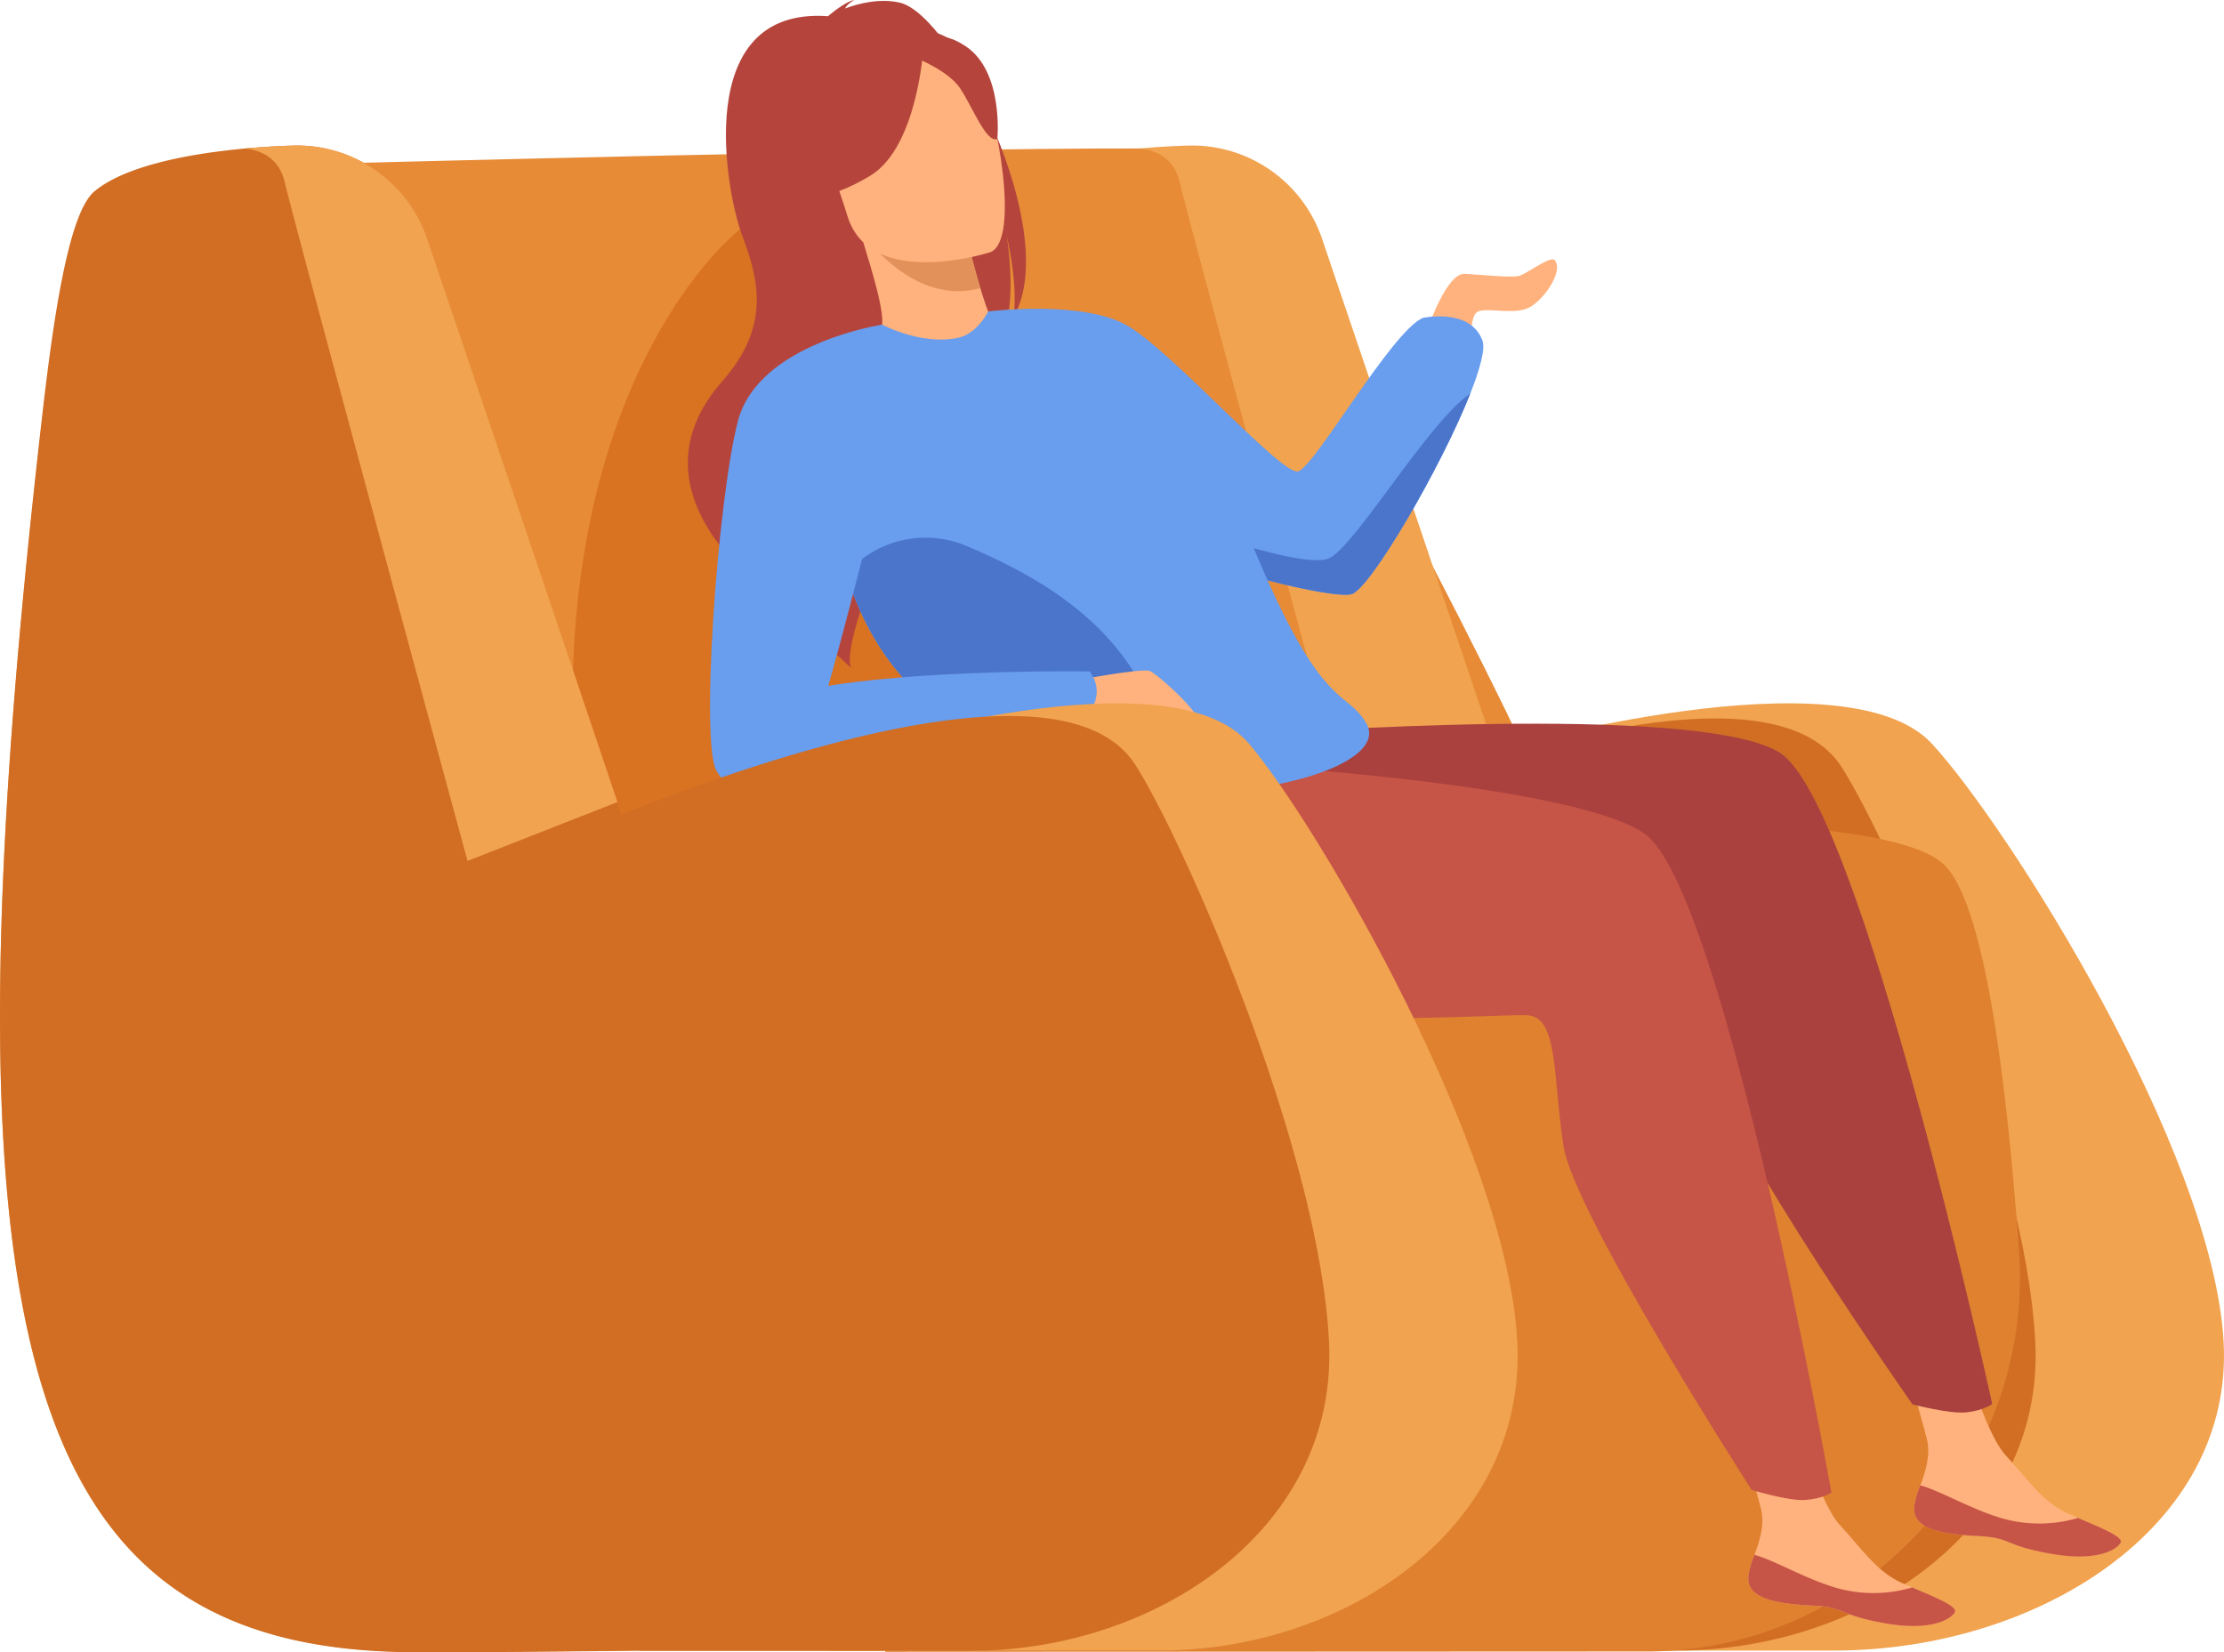
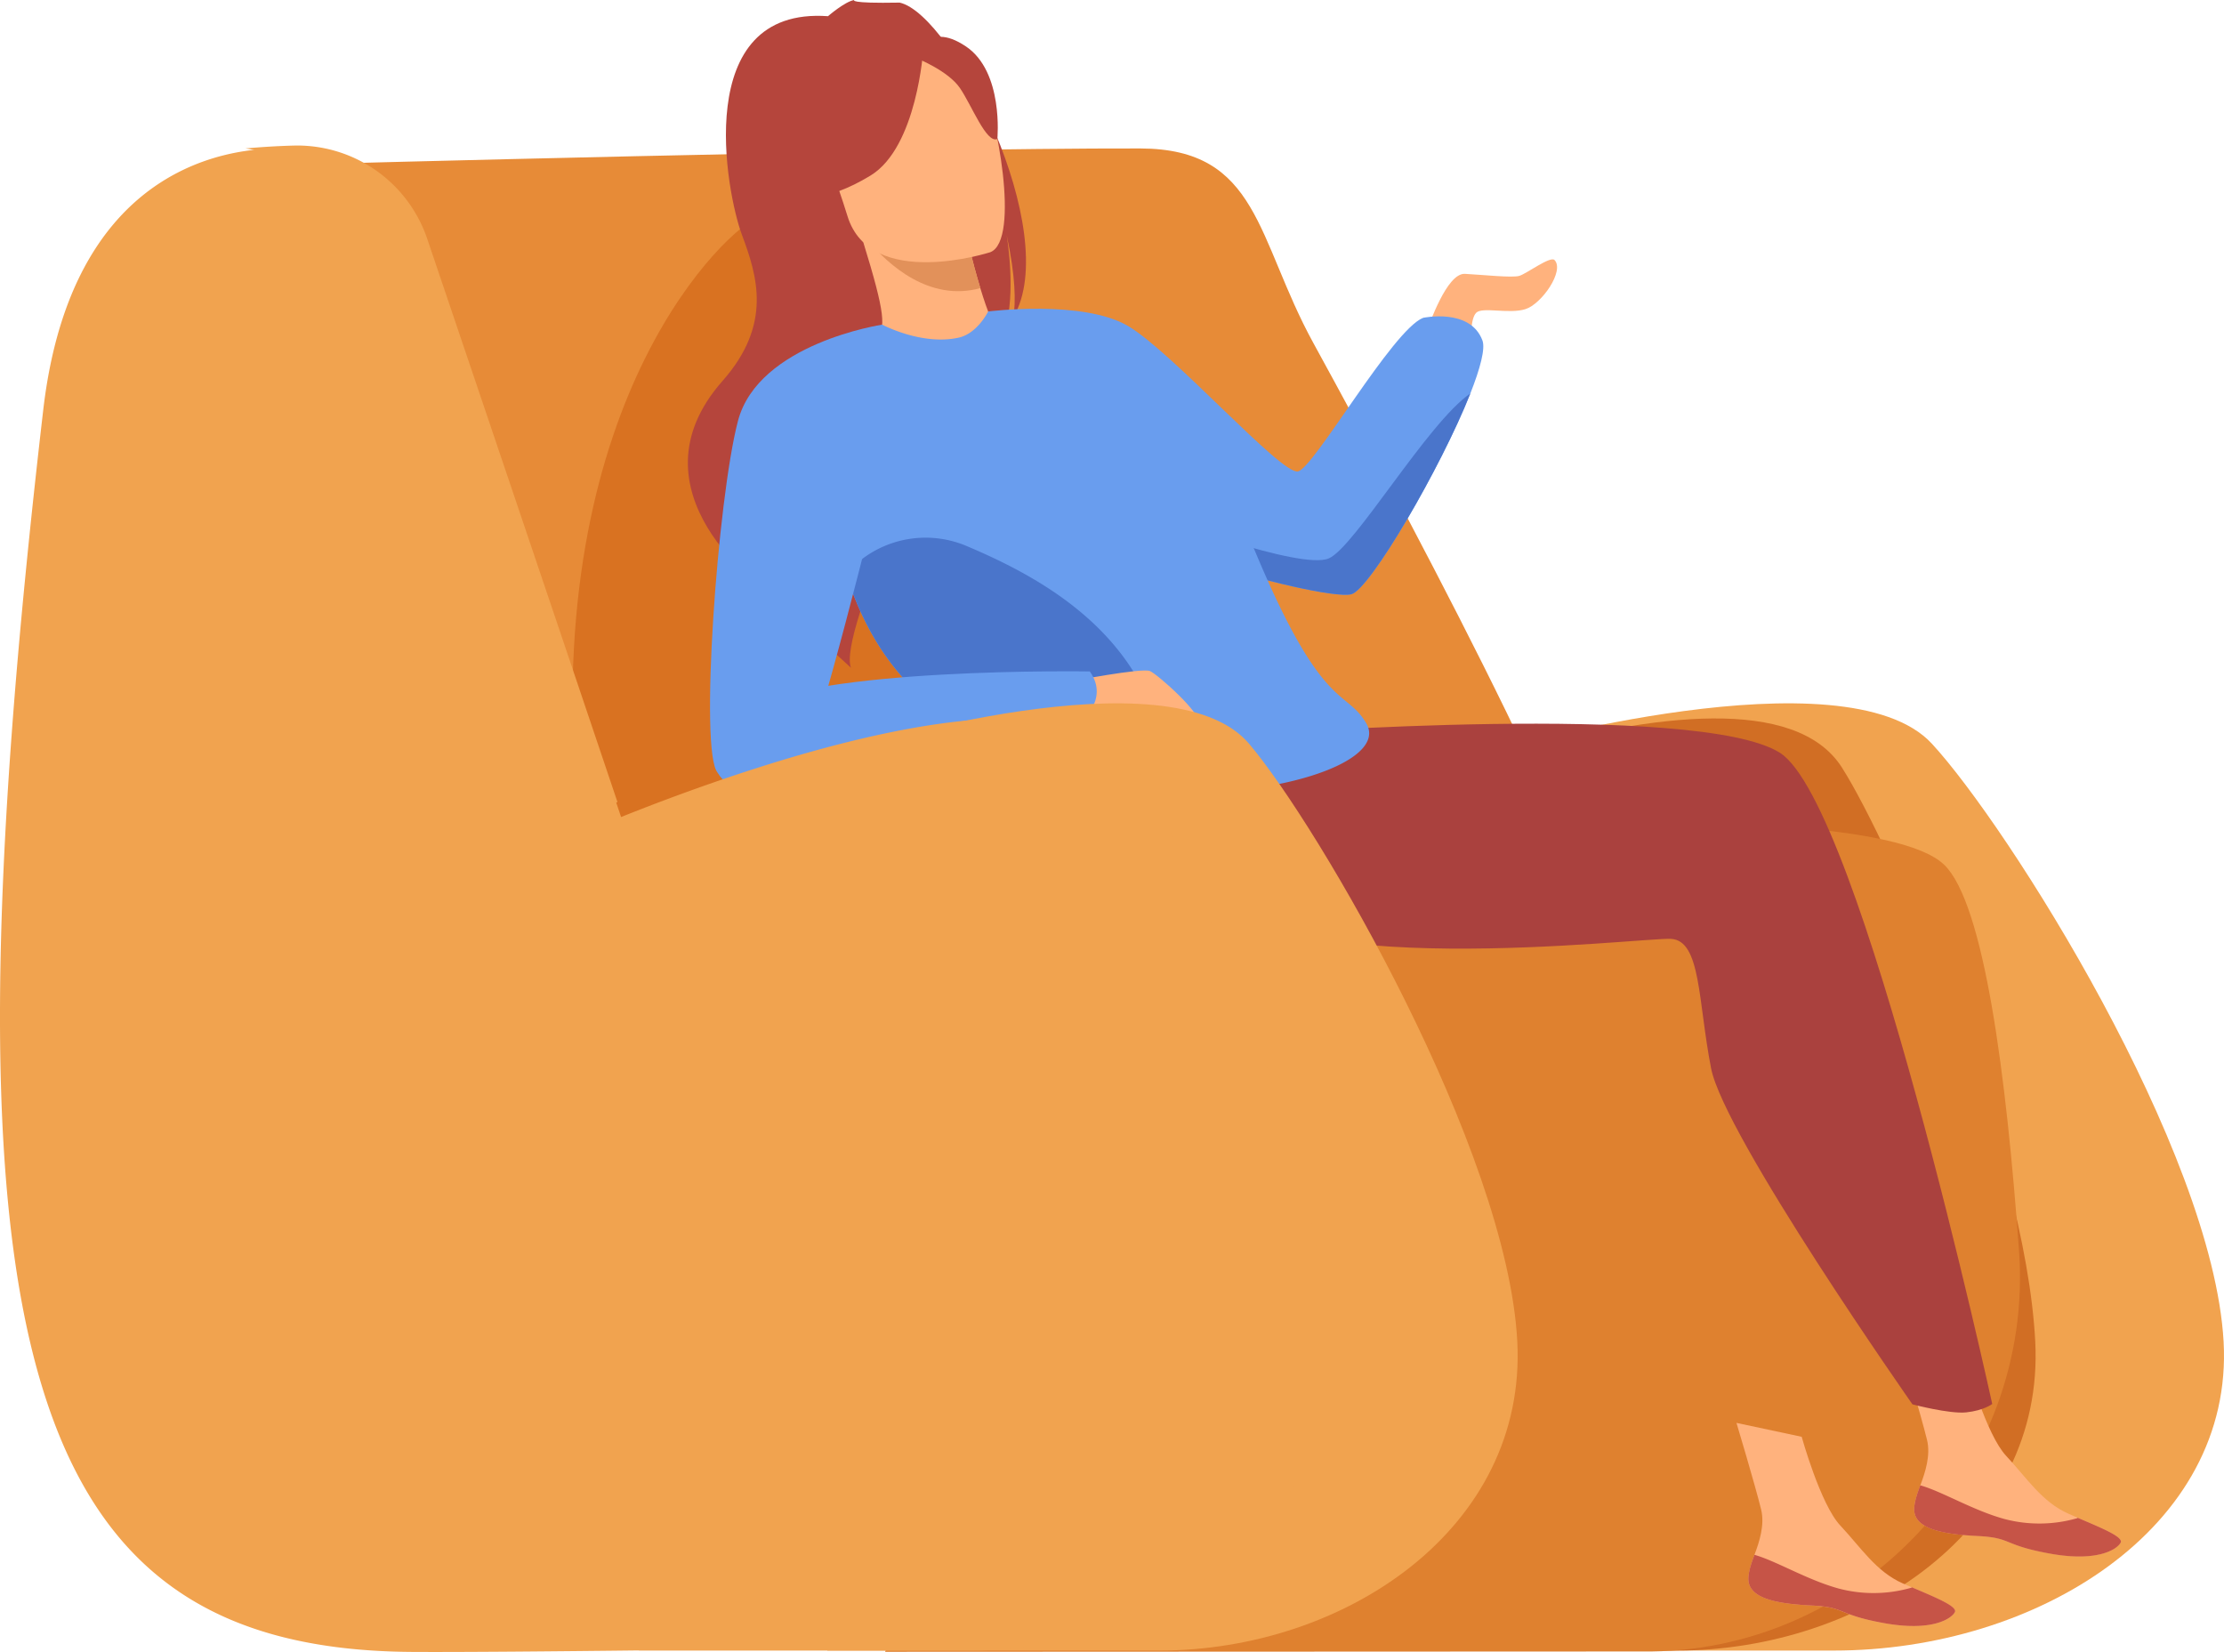
<svg xmlns="http://www.w3.org/2000/svg" viewBox="0 0 1279.96 950.92">
  <defs>
    <style>.cls-1{fill:#f1a34f;}.cls-2{fill:#d16e24;}.cls-3{fill:#e78b37;}.cls-4{fill:#c44f00;opacity:0.4;}.cls-5{fill:#df812f;}.cls-6{fill:#b5453c;}.cls-7{fill:#ffb27d;}.cls-8{fill:#c65447;}.cls-9{fill:#aa413e;}.cls-10{fill:#699dee;}.cls-11{fill:#4a75cb;}.cls-12{fill:#e2915a;}</style>
  </defs>
  <g id="Layer_2" data-name="Layer 2">
    <g id="Слой_2" data-name="Слой 2">
      <path class="cls-1" d="M864.13,430.74s198-56.54,247.69-2.75c43.56,47.13,161.69,233.69,167.91,344.11,6,107.28-107.52,177.83-224.34,177.83H847.9Z" />
      <path class="cls-2" d="M727.11,485.73S1007,358.58,1060,441.63c28.14,44.1,105.61,220,111.33,330.47,5.55,107.28-98.88,177.83-206.31,177.83H774.24Z" />
      <path class="cls-3" d="M175.24,94.57s348.15-9.43,481.05-9.13c68.37.15,66.68,51.9,99.52,111.87C821.6,317.4,930.84,524,922.15,556.25c-12.37,46-478.42,77.77-511.41,67.16S175.24,94.57,175.24,94.57Z" />
      <path class="cls-4" d="M447.85,187.65s4.71-68.34-11.79-62.45S314.71,226.53,331.21,451.56l48.3,41.23,368.77-61.26Z" />
-       <path class="cls-1" d="M916.63,464.6,792.43,526S686,134.63,678.92,104.78c-3.14-13.3-12.85-18.1-22.63-19.34C673.5,83.87,686,83.75,686,83.75a79.05,79.05,0,0,1,74.87,53.67c23.72,70,67.39,199,111.63,330.43,11.57-4.63,25.35-9.94,40.54-15.41Z" />
      <path class="cls-5" d="M668,485.8s401.4-35.55,450.88,11.85c23,22,35.88,121.64,43.11,222.09,9,125.29-92.53,232.5-217.43,230.71l-435.14.19Z" />
-       <path class="cls-6" d="M517.79,1.5c-11.49-2.58-23.42.4-31.48,3.39C487.76,2.06,491.68,0,491.68,0c-5.33.8-15.15,9.32-15.15,9.32-79.15-5.66-58.44,102-49.55,125.78s17.57,51.6-11.15,84.13c-56.5,64,25,120.7,25,120.7.64.15,48.94,44.4,48.94,44.4-7.77-19,51-149.93,88.69-195.26,6.31-20.39,1.28-51.47.87-53.91,5.24,24.26,5.25,38.76,3.91,47.34C611.91,133.59,548.26,8.32,517.79,1.5Z" />
+       <path class="cls-6" d="M517.79,1.5C487.76,2.06,491.68,0,491.68,0c-5.33.8-15.15,9.32-15.15,9.32-79.15-5.66-58.44,102-49.55,125.78s17.57,51.6-11.15,84.13c-56.5,64,25,120.7,25,120.7.64.15,48.94,44.4,48.94,44.4-7.77-19,51-149.93,88.69-195.26,6.31-20.39,1.28-51.47.87-53.91,5.24,24.26,5.25,38.76,3.91,47.34C611.91,133.59,548.26,8.32,517.79,1.5Z" />
      <path class="cls-7" d="M821.33,189.41c1.18-1.76,11.19-32.4,21.79-31.81s27.1,2.36,31.23,1.18,17.95-11.62,20.32-9.13c5.89,6.19-7.36,25.33-16.79,28.28s-24.74-1.48-28.28,2.06-2.94,16.2-2.94,16.2Z" />
      <path class="cls-7" d="M1101.7,867.42c-1.15,12.5,16.25,15.54,36.41,16.55s14.06,5.13,41.68,10.13,38.68-2.56,40.68-6.29c1.78-3.31-11.06-8.49-24.74-14.34-1.72-.73-3.45-1.48-5.17-2.24-15.4-6.77-24-20.58-36-33.39-11.38-12.13-22.18-51-22.18-51l-37.53-8s10.54,34.95,14.2,49.88c2.15,8.77-1,18.59-3.84,26.06C1103.64,858.86,1102.1,863,1101.7,867.42Z" />
      <path class="cls-8" d="M1138.11,884c20.15,1,14.06,5.13,41.68,10.13s38.68-2.56,40.68-6.29c1.78-3.31-11.06-8.49-24.74-14.34l-.21.23a78.61,78.61,0,0,1-41.84.5c-18.27-5-35.94-15.88-48.52-19.4-1.52,4.06-3.06,8.22-3.46,12.62C1100.55,879.92,1118,883,1138.11,884Z" />
      <path class="cls-9" d="M728,422.36s249.4-18.77,296.35,10.86S1146.57,808,1146.57,808s-4.65,3.73-15,4.85c-9.65,1-30.92-4.63-30.92-4.63S992.4,653.79,984.78,614.89s-5.76-73.63-23.12-74.56S727.92,566.64,695.19,509s-5.67-114.74-5.67-114.74Z" />
      <path class="cls-10" d="M846.22,226.43c-17,42.93-57.9,112.91-68.48,115.56-8.92,2.22-52.53-7.73-88-19.82-20.73-7.08-38.65-14.89-45.18-21.42-17.67-17.67-75.84-121.5-75.84-121.5s54.63-6.92,80.55,8.4,88.37,86,97.79,83.65S801.3,190,819,182.93c0,0,27.1-5.89,34.17,13C854.92,200.63,851.93,212,846.22,226.43Z" />
      <path class="cls-7" d="M1006.27,907.48c-1.15,12.5,16.25,15.54,36.4,16.54s14.07,5.14,41.68,10.14,38.69-2.56,40.69-6.29c1.78-3.31-11.06-8.49-24.74-14.34-1.73-.73-3.45-1.49-5.17-2.24-15.41-6.77-24.05-20.58-36.06-33.39-11.37-12.13-22.17-51-22.17-51l-37.53-8s10.54,35,14.2,49.87c2.15,8.78-1,18.6-3.85,26.06C1008.21,898.92,1006.67,903.08,1006.27,907.48Z" />
      <path class="cls-8" d="M1042.67,924c20.16,1,14.07,5.14,41.68,10.14s38.69-2.56,40.69-6.29c1.78-3.31-11.06-8.49-24.74-14.34l-.22.23a78.56,78.56,0,0,1-41.83.5c-18.27-5-35.94-15.88-48.53-19.41-1.51,4.07-3.05,8.23-3.45,12.63C1005.12,920,1022.52,923,1042.67,924Z" />
      <path class="cls-11" d="M846.22,226.43c-17,42.93-57.9,112.91-68.48,115.56-8.92,2.22-52.53-7.73-88-19.82-14.66-12.51-23.67-23.33-25.14-25.53,1.17.44,83.76,31.75,100.14,24.73C779.62,315,821.63,243.31,846.22,226.43Z" />
      <path class="cls-7" d="M576.12,191.46c.27,0-19.08,19-37.81,19.55-17.62.53-34.69-17.32-34.48-17.43,6.47-3.47,5.56-13.55-7-54.18l3.3-.34,55.52-5.62s3.84,16.84,8.55,32.38C568.14,178.86,572.71,191,576.12,191.46Z" />
      <path class="cls-12" d="M555.65,133.44s3.84,16.84,8.55,32.38c-29.55,8.12-53.2-13.88-64.07-26.76Z" />
-       <path class="cls-8" d="M679.11,437.81s221.55,10.49,267.32,41.93S1054,859,1054,859s-4.79,3.54-15.2,4.26c-9.69.67-30.71-5.83-30.71-5.83S906,698.9,899.86,659.73s-2.9-73.79-20.21-75.4-234.58,17.19-265-41.7S679.11,437.81,679.11,437.81Z" />
-       <path class="cls-6" d="M493,135s-22.77-19.57-32.79-39.19c-7.15-14-16.37-71.21,41.21-80.15a78.29,78.29,0,0,1,34.68,2.26c14.44,4.43,37.06,16.62,32.37,70.43l-.08,17.71Z" />
      <path class="cls-10" d="M680.34,456.66c-2,0-4.68-.12-7.88-.37-13-1-33.59-3.75-40.82-5.91-60.95-18.21-119.52-40.68-144.46-119.61a241.58,241.58,0,0,1-7.52-31.2l9.51-36.24,18.54-76.5s22.81,12.2,44,7.5c10.85-2.42,17-15.07,17-15.07s114.73,44.91,153.61,138,52.23,78.93,64,99S745.93,456.27,680.34,456.66Z" />
      <path class="cls-7" d="M569.93,145.15s-69,22.32-82.21-20.85-31.05-69.36,12.43-85.43S557.27,36.63,565.2,50,587.53,138.24,569.93,145.15Z" />
      <path class="cls-6" d="M531.4,28.17S527.89,84.62,501.05,101s-41.87,12.44-41.87,12.44,16.93-24.57,12.1-57C471.28,56.48,509.72,8.43,531.4,28.17Z" />
      <path class="cls-6" d="M528,33.72s17.63,7,24.44,16.92S567.67,82.74,574,80c0,0,3.78-38.8-18.24-53.38C532.45,11.13,528,33.72,528,33.72Z" />
      <path class="cls-11" d="M672.46,456.29c-13-1-33.59-3.75-40.82-5.91-60.95-18.21-119.52-40.68-144.46-119.61-.1-.58-.2-1.15-.31-1.74l8.46-6.66a60.45,60.45,0,0,1,60.9-8.16C604.38,334.54,670.52,371.41,672.46,456.29Z" />
      <path class="cls-10" d="M507.71,186.84s-71.25,10.7-83,55.42S402.42,433.06,413,444.6s42.28-1.85,49.35-7.62S506,282.64,506,282.64,523.83,215.49,507.71,186.84Z" />
      <path class="cls-7" d="M616.2,392.15s41-7.93,45.61-5.95,30.41,25.12,27.76,29.75-13.22,7.93-25.12,4S626.77,414,622.15,408,616.2,392.15,616.2,392.15Z" />
      <path class="cls-10" d="M627.21,386.42s-160-2.64-198.32,22.48c0,0-22.48,23.14-15.86,35.7s27.1,10.58,36.35,9.91S620.6,416.83,620.6,416.83,639.11,403,627.21,386.42Z" />
      <path class="cls-1" d="M491.05,430.74S673.1,374.2,718.83,428c40,47.13,148.69,233.69,154.41,344.11,5.55,107.28-98.88,177.83-206.31,177.83H476.12Z" />
      <path class="cls-1" d="M764.84,772.1c-5.71-110.42-83.18-286.37-111.33-330.47-41.07-64.34-218.27-2.54-296.06,28.58-44.23-131.43-87.91-260.46-111.63-330.43A79,79,0,0,0,171,86.11S44.45,67.42,24.88,236C-37.78,775.41,12.57,949.37,237.34,950.71c28.19.17,83.29-.33,130.38-.86v.08h190.8C666,949.93,770.4,879.38,764.84,772.1Z" />
-       <path class="cls-2" d="M764.85,771.74C759.12,661,681.67,484.55,653.51,440.32c-35-54.93-168.56-18.2-255.51,13.2C382.8,459,369,464.33,357.46,469c-44.24-131.81-87.92-261.22-111.63-331.39A79.08,79.08,0,0,0,171,83.75s-12.52.12-29.73,1.69h0C113.46,88,73.59,94.28,54.48,110c-13,10.64-21.87,57.3-29.6,124.07C6.61,391.77-2,518.35.41,618.57c1.26,51.4,5.46,95.85,12.78,134C18.32,779.34,25,803,33.26,823.78c35.87,90.17,102,126.49,204.08,127.1,11.87.08,28.5,0,47.31-.09,25.86-.17,55.81-.47,83.07-.78v.08H558.54C666,950.09,770.41,879.34,764.85,771.74Z" />
      <path class="cls-1" d="M355.36,461.6l-86.28,33.88c-25.17-92.61-99.37-366-105.23-390.7-3.14-13.3-12.85-18.11-22.63-19.34C158.43,83.87,171,83.75,171,83.75a79.06,79.06,0,0,1,74.87,53.67C269.17,206.28,311.84,332.35,355.36,461.6Z" />
    </g>
  </g>
</svg>